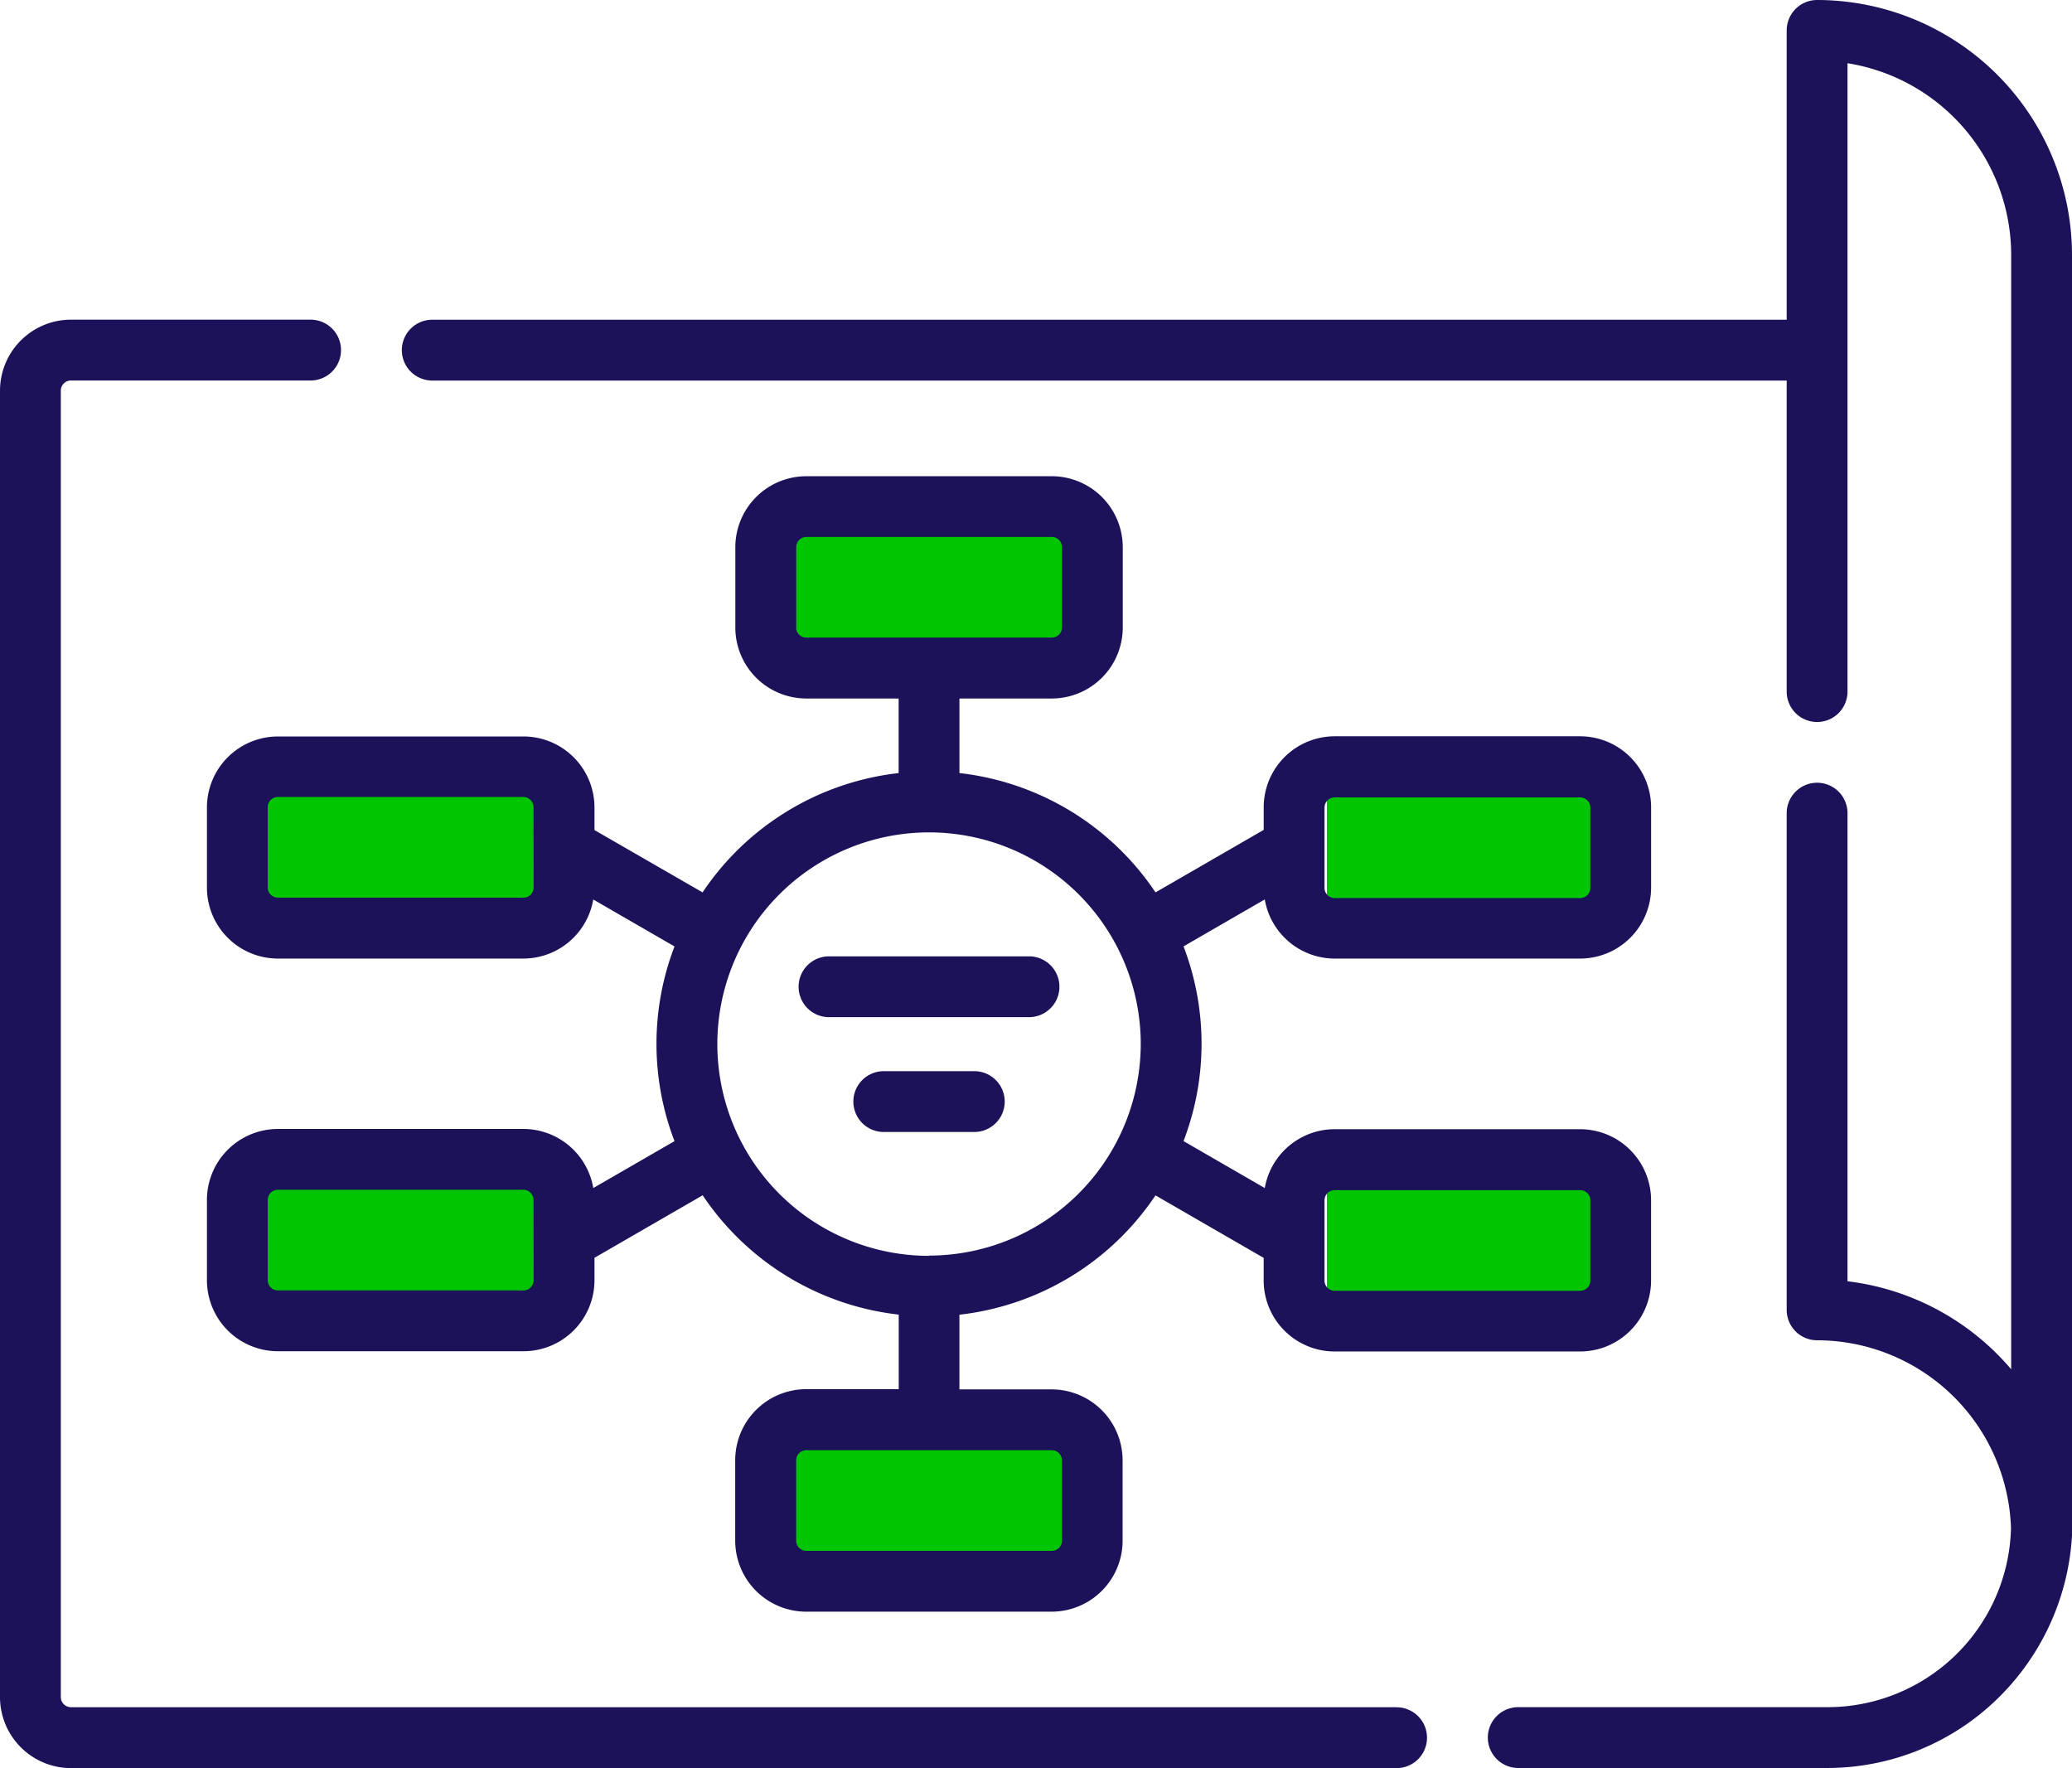
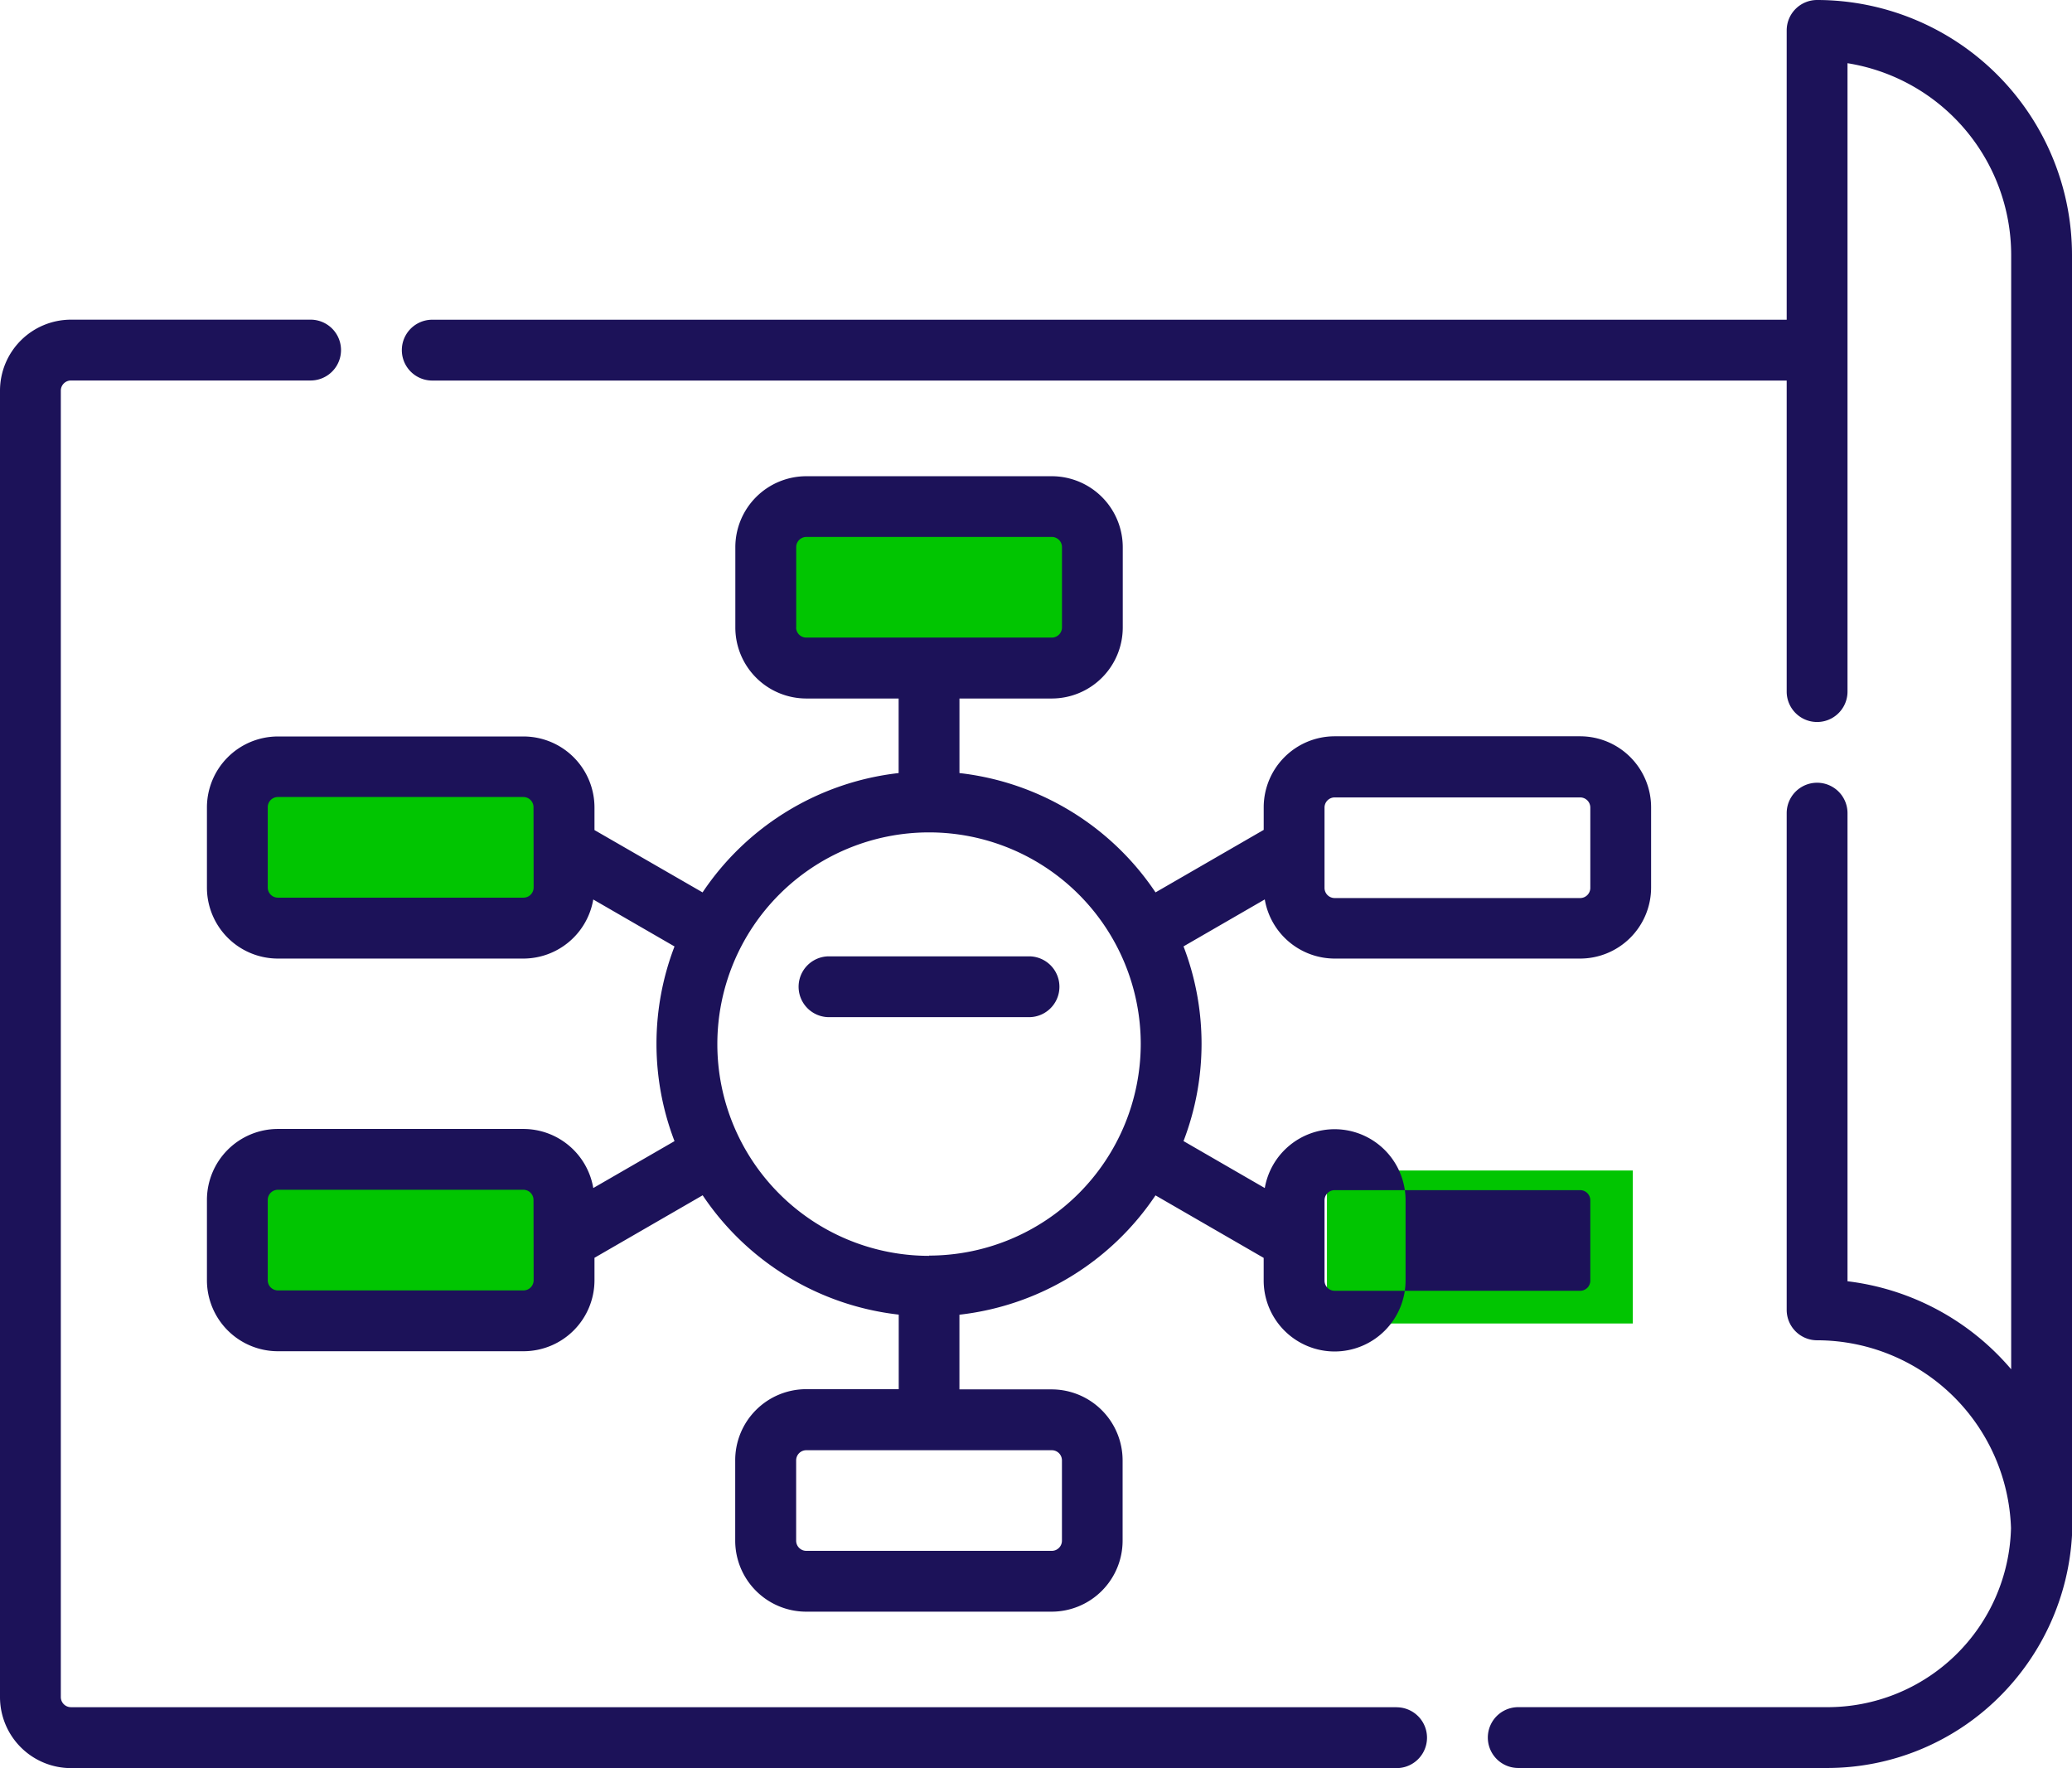
<svg xmlns="http://www.w3.org/2000/svg" id="planning" width="67.728" height="57.786" viewBox="0 0 67.728 57.786">
  <rect id="Rectangle_2283" data-name="Rectangle 2283" width="10" height="4" transform="translate(25.372 17.257)" fill="#01C501" />
-   <rect id="Rectangle_2284" data-name="Rectangle 2284" width="10" height="5" transform="translate(43.372 25.257)" fill="#01C501" />
  <rect id="Rectangle_2285" data-name="Rectangle 2285" width="10" height="5" transform="translate(43.372 38.257)" fill="#01C501" />
-   <rect id="Rectangle_2286" data-name="Rectangle 2286" width="10" height="5" transform="translate(25.372 46.257)" fill="#01C501" />
  <rect id="Rectangle_2287" data-name="Rectangle 2287" width="10" height="5" transform="translate(8.372 38.257)" fill="#01C501" />
  <rect id="Rectangle_2288" data-name="Rectangle 2288" width="10" height="5" transform="translate(8.372 25.257)" fill="#01C501" />
  <g id="Group_2033" data-name="Group 2033" transform="translate(0 0)">
    <path id="Path_43733" data-name="Path 43733" d="M153.89,45.911a8.341,8.341,0,0,0-8.332-8.332.994.994,0,0,0-.994.994v9.456H100.291a.994.994,0,1,0,0,1.988h44.273V60.183a.994.994,0,0,0,1.988,0V39.645a6.354,6.354,0,0,1,5.35,6.266V82.333a8.326,8.326,0,0,0-5.35-2.877v-15.3a.994.994,0,0,0-1.988,0V80.391a.994.994,0,0,0,.994.994,6.35,6.35,0,0,1,6.338,6.137,6,6,0,0,1-6.029,5.854H135.789a.994.994,0,0,0,0,1.988h10.079a7.975,7.975,0,0,0,5.6-2.278,8.09,8.09,0,0,0,2.424-5.358Z" transform="translate(-86.162 -37.579)" fill="#1c1259" />
    <path id="Path_43734" data-name="Path 43734" d="M45.651,161.923H2.319a.332.332,0,0,1-.331-.331v-42.7a.332.332,0,0,1,.331-.331h7.834a.994.994,0,1,0,0-1.988H2.319A2.322,2.322,0,0,0,0,118.895v42.7a2.322,2.322,0,0,0,2.319,2.319H45.651a.994.994,0,1,0,0-1.988Z" transform="translate(0 -106.125)" fill="#1c1259" />
  </g>
  <g id="Group_2034" data-name="Group 2034" transform="translate(6.764 15.564)">
    <path id="Path_43735" data-name="Path 43735" d="M204.872,273.87h-6.538a.994.994,0,0,0,0,1.988h6.538a.994.994,0,1,0,0-1.988Z" transform="translate(-178 -258.177)" fill="#1c1259" />
-     <path id="Path_43736" data-name="Path 43736" d="M214.819,302.237H211.86a.994.994,0,0,0,0,1.988h2.959a.994.994,0,1,0,0-1.988Z" transform="translate(-189.736 -282.791)" fill="#1c1259" />
-     <path id="Path_43737" data-name="Path 43737" d="M87.994,171h8.025a2.322,2.322,0,0,0,2.319-2.319v-2.627a2.322,2.322,0,0,0-2.319-2.319H87.994a2.322,2.322,0,0,0-2.319,2.319v.74l-3.536,2.043a8.916,8.916,0,0,0-6.409-3.9V162.5h3.019a2.322,2.322,0,0,0,2.319-2.319v-2.627a2.322,2.322,0,0,0-2.319-2.319H70.723a2.322,2.322,0,0,0-2.319,2.319v2.627a2.322,2.322,0,0,0,2.319,2.319h3.019v2.437a8.916,8.916,0,0,0-6.409,3.9L63.8,166.8v-.74a2.322,2.322,0,0,0-2.319-2.319H53.451a2.322,2.322,0,0,0-2.319,2.319v2.627A2.322,2.322,0,0,0,53.451,171h8.025a2.321,2.321,0,0,0,2.284-1.931l2.656,1.535a8.88,8.88,0,0,0,0,6.363L63.761,178.5a2.321,2.321,0,0,0-2.284-1.931H53.451a2.322,2.322,0,0,0-2.319,2.319v2.627a2.322,2.322,0,0,0,2.319,2.319h8.025A2.322,2.322,0,0,0,63.8,181.52v-.74l3.536-2.043a8.916,8.916,0,0,0,6.409,3.9v2.437H70.723A2.322,2.322,0,0,0,68.4,187.4v2.627a2.322,2.322,0,0,0,2.319,2.319h8.025a2.322,2.322,0,0,0,2.319-2.319V187.4a2.322,2.322,0,0,0-2.319-2.319H75.729V182.64a8.916,8.916,0,0,0,6.409-3.9l3.536,2.043v.74a2.322,2.322,0,0,0,2.319,2.319h8.025a2.322,2.322,0,0,0,2.319-2.319v-2.627a2.322,2.322,0,0,0-2.319-2.319H87.994A2.321,2.321,0,0,0,85.71,178.5l-2.656-1.535a8.88,8.88,0,0,0,0-6.363l2.656-1.535A2.322,2.322,0,0,0,87.994,171Zm-17.6-10.822v-2.627a.332.332,0,0,1,.331-.331h8.025a.332.332,0,0,1,.331.331v2.627a.332.332,0,0,1-.331.331H70.723A.332.332,0,0,1,70.391,160.181Zm-8.583,8.5a.332.332,0,0,1-.331.331H53.451a.332.332,0,0,1-.331-.331v-2.627a.332.332,0,0,1,.331-.331h8.025a.332.332,0,0,1,.331.331Zm0,12.837a.332.332,0,0,1-.331.331H53.451a.332.332,0,0,1-.331-.331v-2.627a.332.332,0,0,1,.331-.331h8.025a.332.332,0,0,1,.331.331ZM79.08,187.4v2.627a.332.332,0,0,1-.331.331H70.723a.332.332,0,0,1-.331-.331V187.4a.332.332,0,0,1,.331-.331h8.025A.332.332,0,0,1,79.08,187.4Zm8.583-8.5a.332.332,0,0,1,.331-.331H96.02a.332.332,0,0,1,.331.331v2.627a.332.332,0,0,1-.331.331H87.994a.332.332,0,0,1-.331-.331Zm-12.927,1.816a6.92,6.92,0,1,1,6.92-6.92A6.928,6.928,0,0,1,74.735,180.708Zm12.927-14.652a.332.332,0,0,1,.331-.331H96.02a.332.332,0,0,1,.331.331v2.627a.332.332,0,0,1-.331.331H87.994a.332.332,0,0,1-.331-.331Z" transform="translate(-51.132 -155.234)" fill="#1c1259" />
+     <path id="Path_43737" data-name="Path 43737" d="M87.994,171h8.025a2.322,2.322,0,0,0,2.319-2.319v-2.627a2.322,2.322,0,0,0-2.319-2.319H87.994a2.322,2.322,0,0,0-2.319,2.319v.74l-3.536,2.043a8.916,8.916,0,0,0-6.409-3.9V162.5h3.019a2.322,2.322,0,0,0,2.319-2.319v-2.627a2.322,2.322,0,0,0-2.319-2.319H70.723a2.322,2.322,0,0,0-2.319,2.319v2.627a2.322,2.322,0,0,0,2.319,2.319h3.019v2.437a8.916,8.916,0,0,0-6.409,3.9L63.8,166.8v-.74a2.322,2.322,0,0,0-2.319-2.319H53.451a2.322,2.322,0,0,0-2.319,2.319v2.627A2.322,2.322,0,0,0,53.451,171h8.025a2.321,2.321,0,0,0,2.284-1.931l2.656,1.535a8.88,8.88,0,0,0,0,6.363L63.761,178.5a2.321,2.321,0,0,0-2.284-1.931H53.451a2.322,2.322,0,0,0-2.319,2.319v2.627a2.322,2.322,0,0,0,2.319,2.319h8.025A2.322,2.322,0,0,0,63.8,181.52v-.74l3.536-2.043a8.916,8.916,0,0,0,6.409,3.9v2.437H70.723A2.322,2.322,0,0,0,68.4,187.4v2.627a2.322,2.322,0,0,0,2.319,2.319h8.025a2.322,2.322,0,0,0,2.319-2.319V187.4a2.322,2.322,0,0,0-2.319-2.319H75.729V182.64a8.916,8.916,0,0,0,6.409-3.9l3.536,2.043v.74a2.322,2.322,0,0,0,2.319,2.319a2.322,2.322,0,0,0,2.319-2.319v-2.627a2.322,2.322,0,0,0-2.319-2.319H87.994A2.321,2.321,0,0,0,85.71,178.5l-2.656-1.535a8.88,8.88,0,0,0,0-6.363l2.656-1.535A2.322,2.322,0,0,0,87.994,171Zm-17.6-10.822v-2.627a.332.332,0,0,1,.331-.331h8.025a.332.332,0,0,1,.331.331v2.627a.332.332,0,0,1-.331.331H70.723A.332.332,0,0,1,70.391,160.181Zm-8.583,8.5a.332.332,0,0,1-.331.331H53.451a.332.332,0,0,1-.331-.331v-2.627a.332.332,0,0,1,.331-.331h8.025a.332.332,0,0,1,.331.331Zm0,12.837a.332.332,0,0,1-.331.331H53.451a.332.332,0,0,1-.331-.331v-2.627a.332.332,0,0,1,.331-.331h8.025a.332.332,0,0,1,.331.331ZM79.08,187.4v2.627a.332.332,0,0,1-.331.331H70.723a.332.332,0,0,1-.331-.331V187.4a.332.332,0,0,1,.331-.331h8.025A.332.332,0,0,1,79.08,187.4Zm8.583-8.5a.332.332,0,0,1,.331-.331H96.02a.332.332,0,0,1,.331.331v2.627a.332.332,0,0,1-.331.331H87.994a.332.332,0,0,1-.331-.331Zm-12.927,1.816a6.92,6.92,0,1,1,6.92-6.92A6.928,6.928,0,0,1,74.735,180.708Zm12.927-14.652a.332.332,0,0,1,.331-.331H96.02a.332.332,0,0,1,.331.331v2.627a.332.332,0,0,1-.331.331H87.994a.332.332,0,0,1-.331-.331Z" transform="translate(-51.132 -155.234)" fill="#1c1259" />
  </g>
</svg>